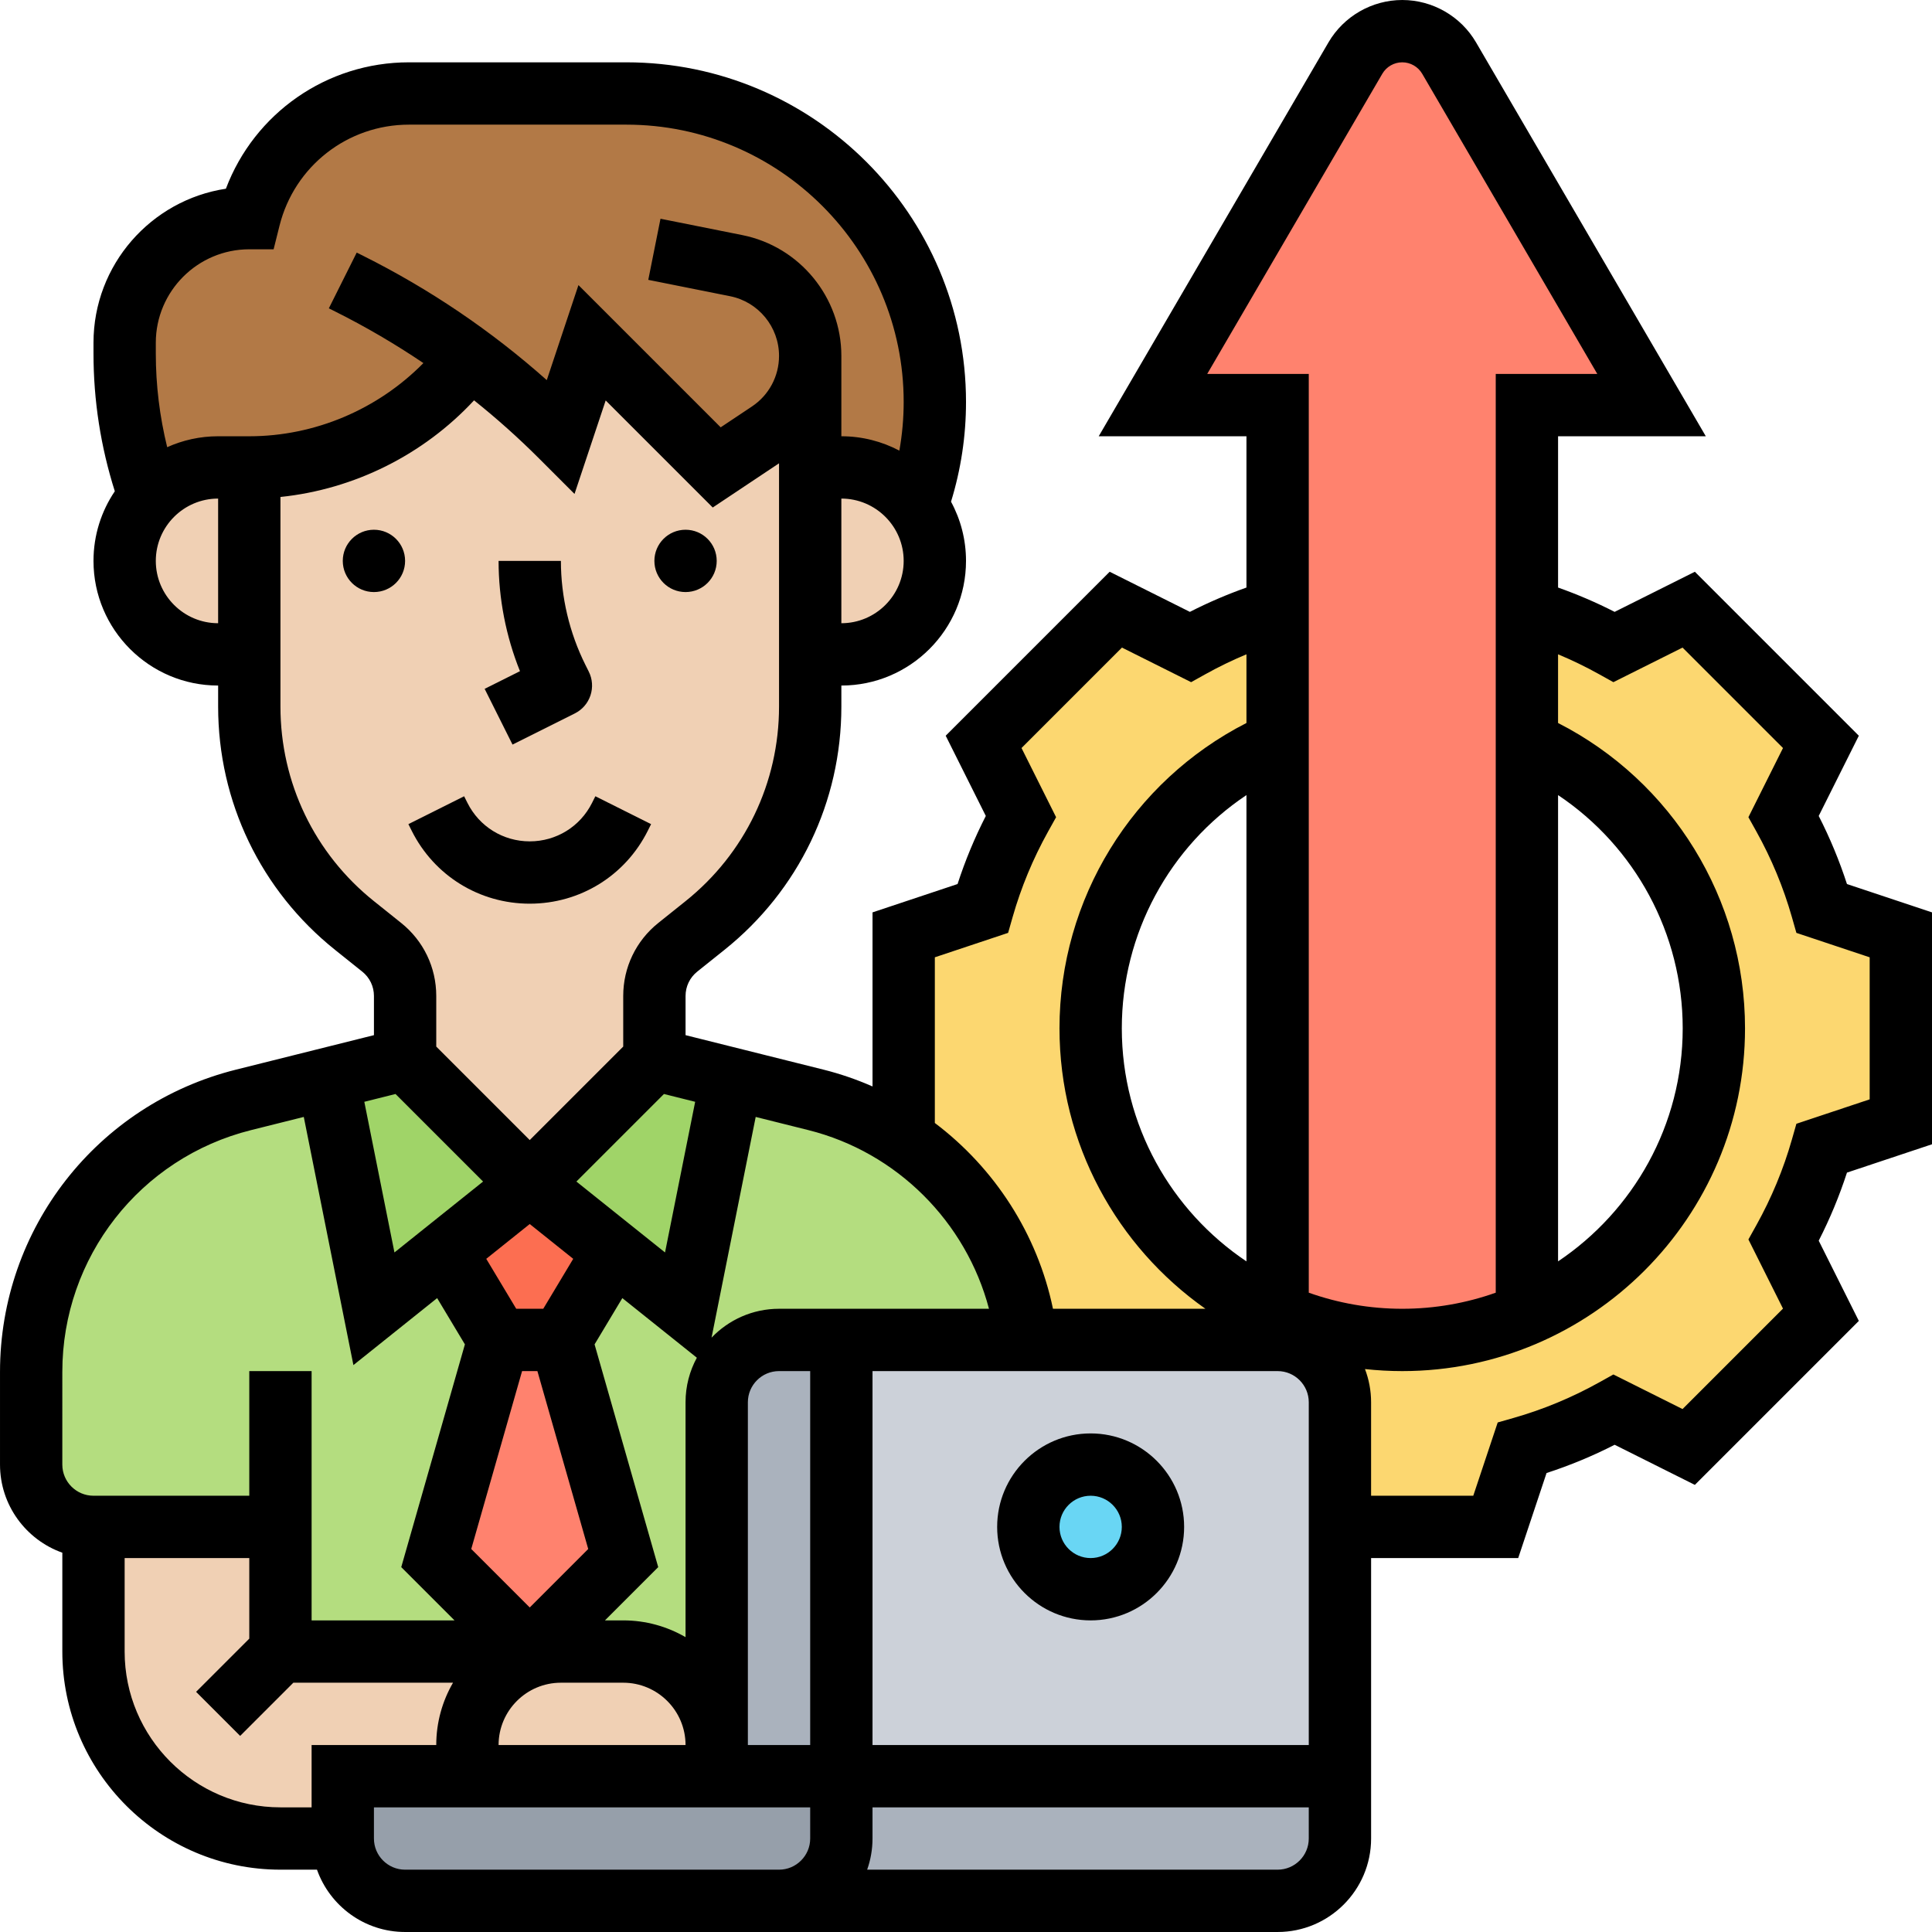
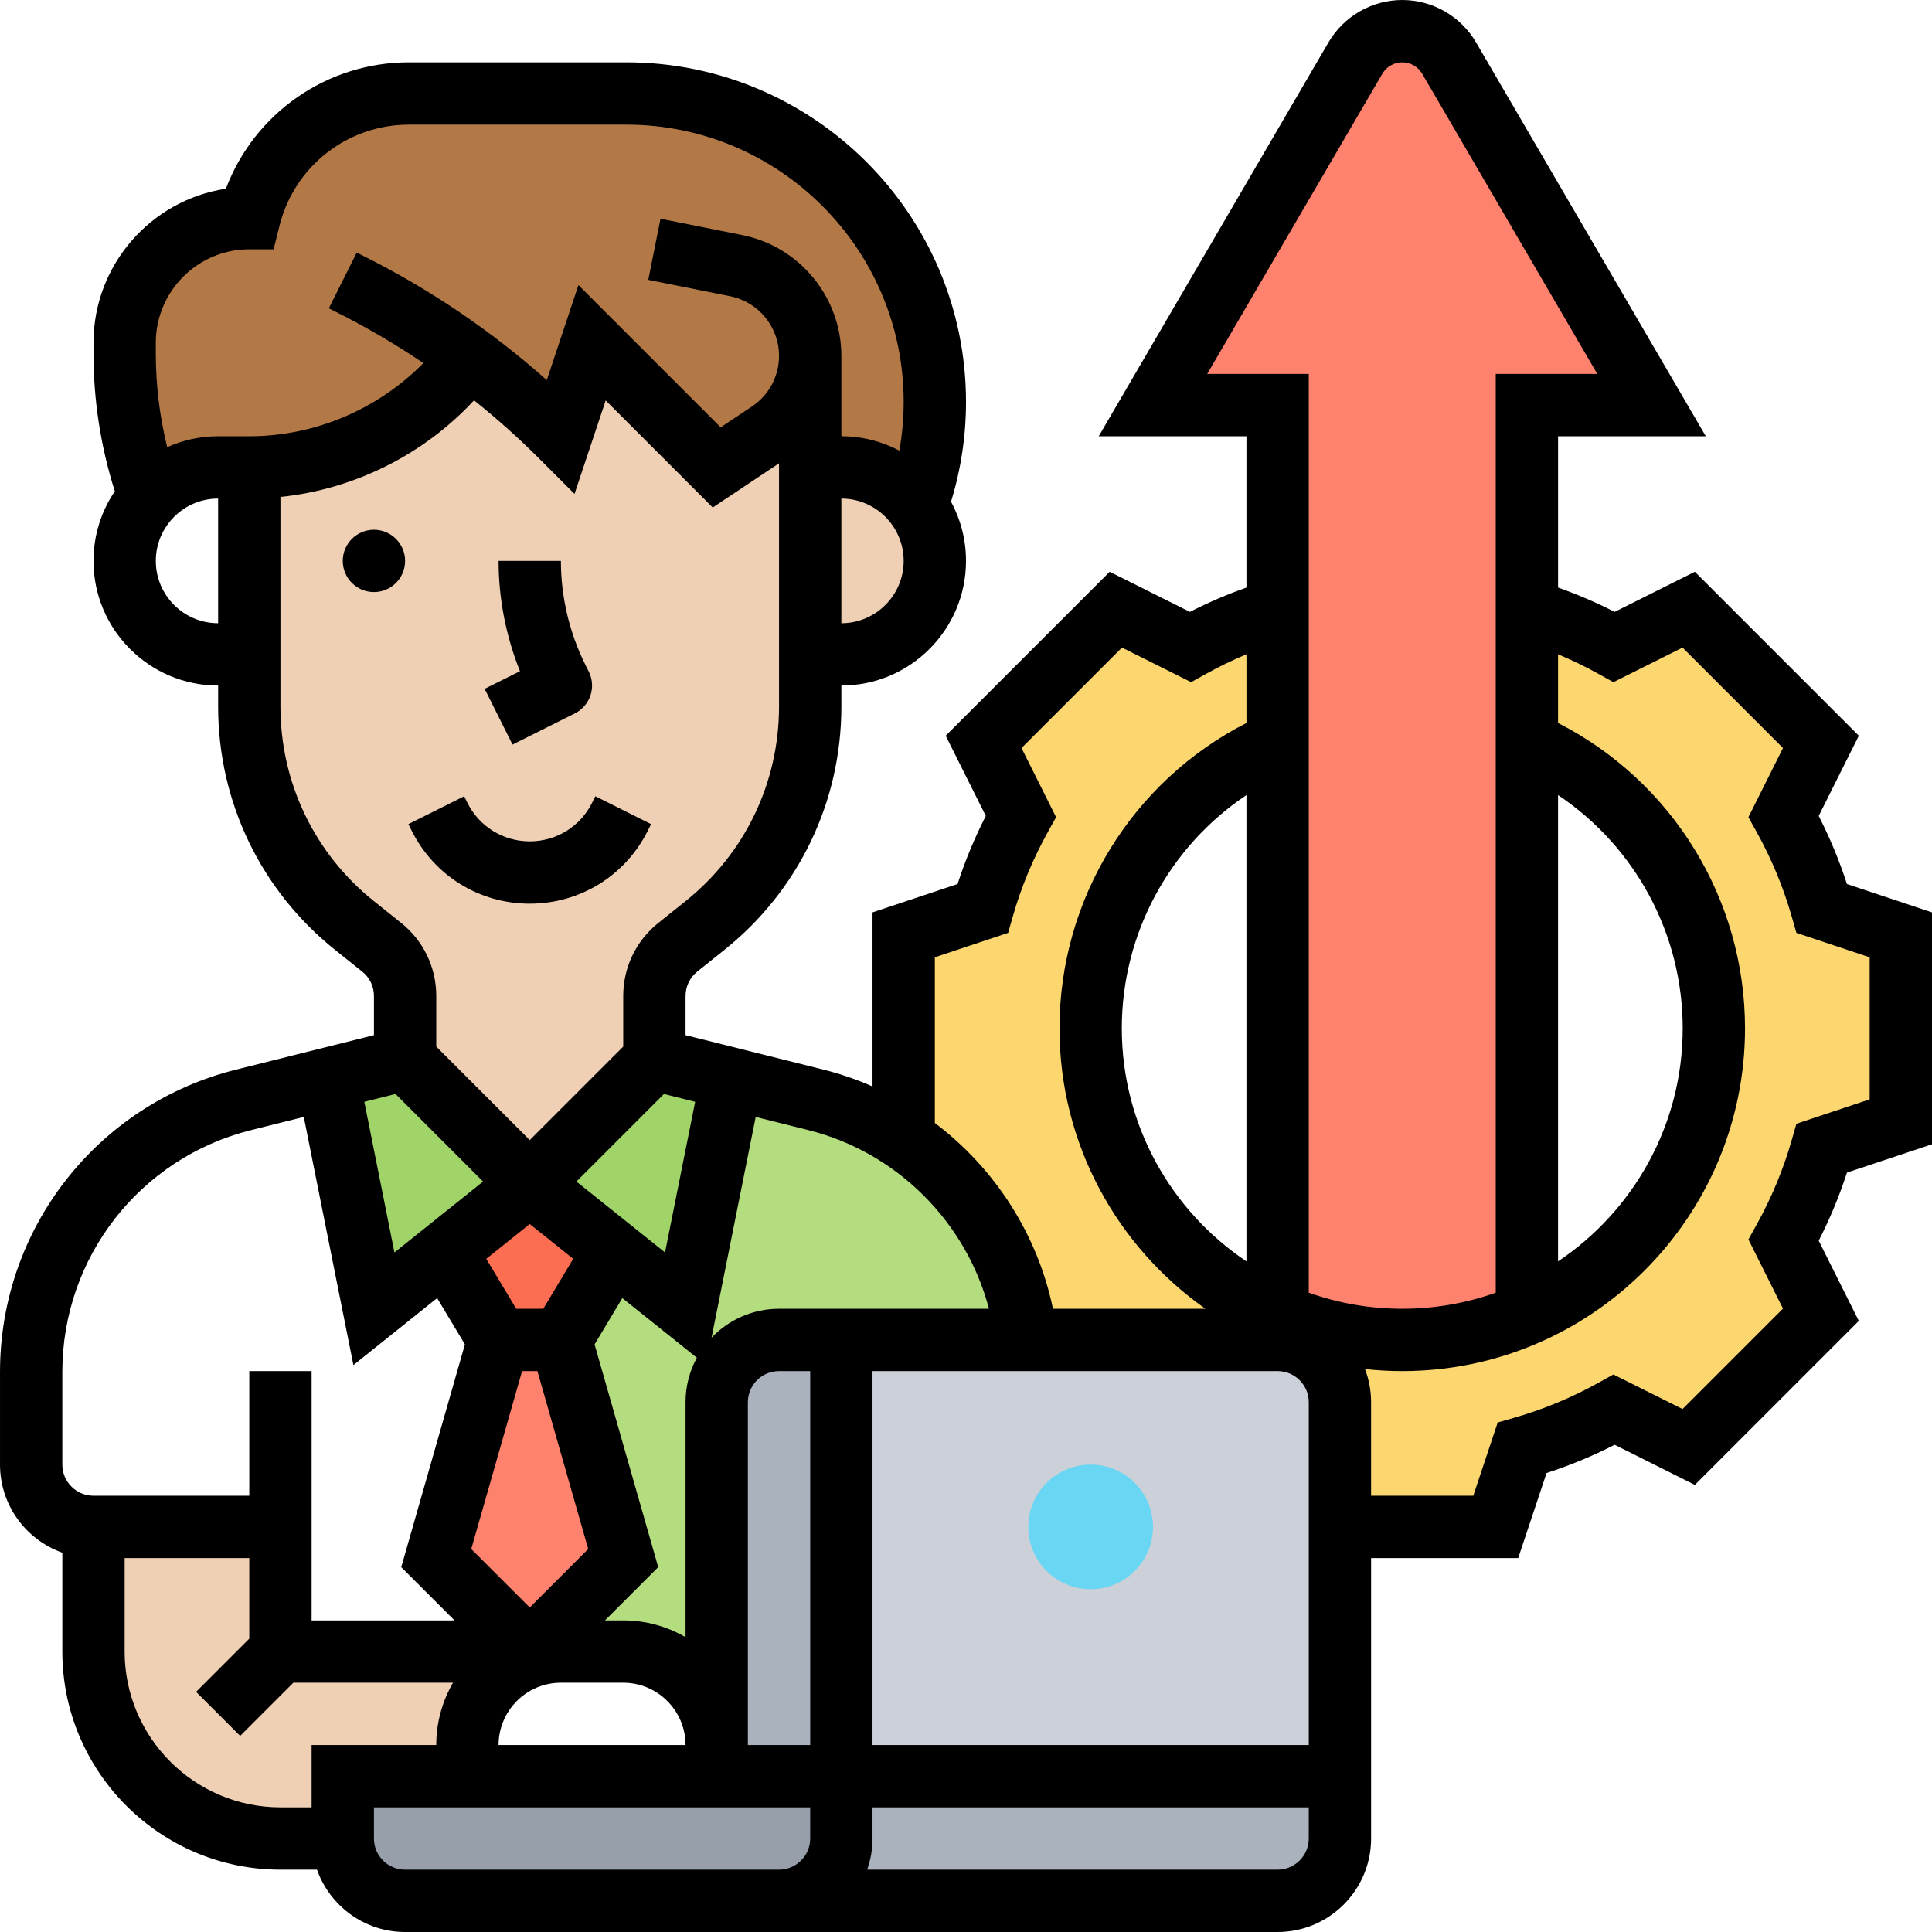
<svg xmlns="http://www.w3.org/2000/svg" id="Layer_30" height="512" viewBox="0 0 496 496" width="512">
  <g>
    <g>
      <g>
        <path d="m38.42 127.66c-4.21-11.73-6.42-24.21-6.42-36.91v-2.75c0-17.67 14.33-32 32-32 2.35-9.4 7.75-17.4 14.98-23.05 7.24-5.65 16.31-8.95 26-8.95h55.82c43.74 0 79.2 35.46 79.2 79.2 0 4.58-.4 9.13-1.17 13.58-.78 4.46-1.93 8.83-3.45 13.07-4.36-5.97-11.42-9.85-19.38-9.85h-8v-28.64c0 7.9-3.95 15.27-10.52 19.65l-13.48 8.99-32-32-8 24c-7.34-7.34-15.19-14.1-23.5-20.23-6.63 8.83-15.16 15.88-24.83 20.73-9.67 4.86-20.49 7.5-31.67 7.5h-8c-6.62 0-12.62 2.69-16.97 7.03-.21.21-.41.42-.6.64z" fill="#b27946" />
      </g>
      <g>
        <path d="m488 240v48l-20.28 6.76c-2.37 8.32-5.68 16.24-9.81 23.64l9.57 19.14-33.94 33.94-19.14-9.57c-7.4 4.13-15.32 7.44-23.64 9.81l-6.76 20.28h-40v-32c0-8.84-7.16-16-16-16h-64.47c-2.43-21.25-14.17-40.06-31.53-51.66v-52.34l20.28-6.76c2.37-8.32 5.68-16.24 9.81-23.64l-9.57-19.14 33.94-33.94 19.14 9.57c7.03-3.92 14.53-7.11 22.4-9.45v34.02c-28.25 12.34-48 40.54-48 73.34s19.75 60.99 48 73.33v.01c9.8 4.28 20.62 6.66 32 6.66s22.2-2.38 32-6.66v-.01c28.25-12.34 48-40.53 48-73.33s-19.74-61-48-73.34v-34.02c7.87 2.34 15.37 5.53 22.4 9.45l19.14-9.57 33.94 33.94-9.57 19.14c4.13 7.4 7.44 15.32 9.81 23.64z" fill="#fcd770" />
      </g>
      <g>
        <path d="m232 292.34c17.36 11.6 29.1 30.41 31.53 51.66h-47.53-16c-8.84 0-16 7.16-16 16v88c0-13.25-10.75-24-24-24h-8-8-8l24-24-16-56 13.62-22.7 18.38 14.7 11.81-59.05 21.65 5.42c8.21 2.05 15.8 5.47 22.54 9.97z" fill="#b4dd7f" />
      </g>
      <g>
-         <path d="m72 392h-48c-8.84 0-16-7.16-16-16v-23.78c0-33.04 22.49-61.84 54.54-69.85l21.65-5.42 11.81 59.05 18.38-14.7 13.62 22.7-16 56 24 24h-64z" fill="#b4dd7f" />
-       </g>
+         </g>
      <g>
        <path d="m372.03 14.91 51.97 89.09h-32v52.64 34.02 146.67.01c-9.8 4.28-20.62 6.66-32 6.66s-22.2-2.38-32-6.66v-.01-146.67-34.02-52.64h-32l51.97-89.09c1.25-2.14 3.02-3.87 5.1-5.06 2.07-1.19 4.45-1.85 6.93-1.85 4.95 0 9.53 2.63 12.03 6.91z" fill="#ff826e" />
      </g>
      <g>
        <path d="m144 344 16 56-24 24-24-24 16-56z" fill="#ff826e" />
      </g>
      <g>
        <path d="m136 304 21.62 17.3-13.62 22.7h-16l-13.62-22.7z" fill="#fc6e51" />
      </g>
      <g>
        <path d="m187.81 276.95-11.81 59.05-18.38-14.7-21.62-17.3 32-32z" fill="#a0d468" />
      </g>
      <g>
        <path d="m136 304-21.62 17.3-18.38 14.7-11.81-59.05 19.81-4.95z" fill="#a0d468" />
      </g>
      <g>
        <path d="m216 456v16c0 8.84-7.16 16-16 16h-8-88c-8.84 0-16-7.16-16-16v-16h32 64z" fill="#969faa" />
      </g>
      <g>
        <path d="m344 456v16c0 8.84-7.16 16-16 16h-128c8.84 0 16-7.16 16-16v-16z" fill="#aab2bd" />
      </g>
      <g>
        <path d="m216 344v112h-32v-8-88c0-8.84 7.16-16 16-16z" fill="#aab2bd" />
      </g>
      <g>
        <path d="m344 392v64h-128v-112h47.53 64.47c8.84 0 16 7.16 16 16z" fill="#ccd1d9" />
      </g>
      <g>
        <circle cx="280" cy="392" fill="#69d6f4" r="16" />
      </g>
      <g>
        <path d="m136 424h8c-13.25 0-24 10.75-24 24v8h-32v16h-16c-26.51 0-48-21.49-48-48v-32h48v32z" fill="#f0d0b4" />
      </g>
      <g>
-         <path d="m184 448v8h-64v-8c0-13.25 10.75-24 24-24h8 8c13.25 0 24 10.75 24 24z" fill="#f0d0b4" />
-       </g>
+         </g>
      <g>
        <path d="m235.38 129.85c2.9 3.97 4.62 8.86 4.62 14.15 0 6.62-2.69 12.62-7.03 16.97-4.35 4.34-10.35 7.03-16.97 7.03h-8v-48h8c7.96 0 15.02 3.88 19.38 9.85z" fill="#f0d0b4" />
      </g>
      <g>
        <path d="m208 91.36v28.64 48 13.4c0 21.87-9.94 42.55-27.02 56.22l-6.98 5.58c-3.79 3.03-6 7.63-6 12.49v16.31l-32 32-32-32v-16.31c0-4.86-2.21-9.46-6-12.49l-6.98-5.58c-17.08-13.67-27.02-34.35-27.02-56.22v-13.4-48c11.18 0 22-2.64 31.67-7.5 9.67-4.85 18.2-11.9 24.83-20.73 8.31 6.13 16.16 12.89 23.5 20.23l8-24 32 32 13.48-8.99c6.57-4.38 10.52-11.75 10.52-19.65z" fill="#f0d0b4" />
      </g>
      <g>
-         <path d="m64 120v48h-8c-13.25 0-24-10.75-24-24 0-6.3 2.44-12.04 6.43-16.33.19-.22.39-.43.6-.64 4.35-4.34 10.35-7.03 16.97-7.03z" fill="#f0d0b4" />
-       </g>
+         </g>
    </g>
    <g>
-       <path d="m280 368c-13.234 0-24 10.766-24 24s10.766 24 24 24 24-10.766 24-24-10.766-24-24-24zm0 32c-4.411 0-8-3.589-8-8s3.589-8 8-8 8 3.589 8 8-3.589 8-8 8z" />
      <path d="m136 232c12.919 0 24.534-7.178 30.31-18.732l.845-1.689-14.31-7.157-.845 1.69c-3.05 6.1-9.181 9.889-16 9.889s-12.95-3.789-16-9.89l-.845-1.689-14.31 7.157.844 1.688c5.777 11.555 17.392 18.733 30.311 18.733z" />
      <circle cx="96" cy="144" r="8" />
-       <circle cx="176" cy="144" r="8" />
      <path d="m131.578 191.155 16-8c1.898-.949 3.341-2.613 4.012-4.626s.514-4.21-.435-6.108l-.844-1.688c-4.129-8.257-6.311-17.502-6.311-26.733h-16c0 9.663 1.886 19.338 5.491 28.311l-9.068 4.534z" />
      <path d="m496 293.766v-59.532l-21.831-7.277c-1.945-5.993-4.374-11.845-7.252-17.479l10.298-20.596-42.096-42.096-20.596 10.298c-4.703-2.403-9.561-4.488-14.522-6.244v-38.84h37.928l-58.988-101.121c-3.915-6.711-11.172-10.879-18.941-10.879s-15.026 4.168-18.941 10.879l-58.987 101.121h37.928v38.839c-4.961 1.756-9.819 3.841-14.522 6.244l-20.596-10.298-42.096 42.096 10.298 20.596c-2.879 5.635-5.307 11.486-7.252 17.479l-21.832 7.278v44.689c-4.033-1.77-8.238-3.229-12.597-4.318l-35.403-8.851v-10.064c0-2.443 1.094-4.72 3.002-6.247l6.973-5.579c19.082-15.264 30.025-38.033 30.025-62.469v-5.395c17.645 0 32-14.355 32-32 0-5.498-1.395-10.676-3.847-15.201 2.552-8.298 3.847-16.892 3.847-25.604 0-48.079-39.116-87.195-87.196-87.195h-55.819c-21.118 0-39.684 13.083-46.994 32.45-19.215 2.908-33.991 19.536-33.991 39.55v2.745c0 12.049 1.847 23.925 5.474 35.374-3.455 5.109-5.474 11.263-5.474 17.881 0 17.645 14.355 32 32 32v5.395c0 24.436 10.943 47.205 30.024 62.47l6.973 5.579c1.909 1.526 3.003 3.803 3.003 6.246v10.064l-35.403 8.851c-35.679 8.919-60.597 40.834-60.597 77.611v23.784c0 10.429 6.689 19.321 16 22.624v25.376c0 30.878 25.122 56 56 56h9.376c3.302 9.311 12.195 16 22.624 16h88 8 128c13.233 0 24-10.767 24-24v-16-8-48h37.766l7.277-21.831c5.993-1.945 11.846-4.374 17.479-7.253l20.596 10.298 42.096-42.095-10.298-20.596c2.879-5.635 5.307-11.486 7.252-17.479zm-96-89.644c19.764 13.21 32 35.56 32 59.878 0 24.91-12.719 46.901-32 59.833zm-90.072-108.122 44.951-77.059c1.059-1.814 3.021-2.941 5.121-2.941s4.062 1.127 5.121 2.941l44.951 77.059h-26.072v235.872c-7.512 2.664-15.587 4.128-24 4.128s-16.488-1.464-24-4.128v-235.872zm10.072 227.833c-19.281-12.932-32-34.923-32-59.833 0-24.318 12.236-46.668 32-59.878zm-80-78.067 18.814-6.271 1.157-4.061c2.168-7.604 5.231-14.988 9.105-21.946l2.055-3.691-8.878-17.756 25.787-25.787 17.756 8.878 3.691-2.055c3.409-1.898 6.923-3.598 10.513-5.097v17.632c-29.323 14.97-48 45.175-48 78.389 0 29.73 14.822 56.061 37.462 72h-39.135c-3.995-19.222-14.989-36.128-30.328-47.698v-42.537zm13.9 90.234h-53.9c-6.805 0-12.953 2.852-17.325 7.418l11.334-56.669 13.513 3.378c22.772 5.693 40.507 23.587 46.378 45.873zm-117.9-21.755 11.164 8.932-7.693 12.823h-6.941l-7.694-12.823zm40 45.755v60.305c-4.711-2.732-10.173-4.305-16-4.305h-4.687l13.672-13.672-16.34-57.189 7.126-11.877 19.131 15.304c-1.85 3.402-2.902 7.298-2.902 11.434zm-41.965-8h3.931l13.049 45.672-15.015 15.015-15.015-15.015zm9.965 80h8 8c8.822 0 16 7.178 16 16h-48c0-8.822 7.178-16 16-16zm64-80v96h-16v-88c0-4.411 3.589-8 8-8zm-29.531-69.136-7.735 38.678-22.756-18.205 22.477-22.477zm37.531-122.864v-32c8.822 0 16 7.178 16 16s-7.178 16-16 16zm-176-16c0-8.822 7.178-16 16-16v32c-8.822 0-16-7.178-16-16zm16-32c-4.658 0-9.083 1.009-13.079 2.806-1.926-7.86-2.921-15.913-2.921-24.061v-2.745c0-13.234 10.767-24 24-24h6.246l1.515-6.06c3.819-15.273 17.481-25.94 33.224-25.94h55.819c39.258 0 71.196 31.938 71.196 71.196 0 4.208-.376 8.382-1.109 12.493-4.451-2.351-9.516-3.689-14.891-3.689v-20.639c0-15.019-10.689-28.058-25.416-31.002l-21.015-4.203-3.138 15.689 21.015 4.203c7.275 1.454 12.554 7.894 12.554 15.313 0 5.233-2.6 10.091-6.954 12.994l-8.027 5.351-36.515-36.516-8.132 24.396c-14.237-12.66-30.051-23.37-47.151-31.919l-1.642-.821-7.157 14.31 1.643.822c7.85 3.925 15.402 8.35 22.634 13.233-11.689 11.874-27.863 18.789-44.699 18.789zm16 69.395v-53.809c18.961-1.965 36.741-10.841 49.706-24.807 5.801 4.639 11.357 9.597 16.638 14.877l9.153 9.153 8-24 27.485 27.484 17.018-11.345v62.447c0 19.548-8.755 37.764-24.02 49.976l-6.973 5.579c-5.724 4.579-9.007 11.41-9.007 18.741v12.997l-24 24-24-24v-12.998c0-7.331-3.283-14.162-9.007-18.741l-6.973-5.579c-15.265-12.211-24.02-30.427-24.02-49.975zm29.546 99.465 22.477 22.477-22.756 18.205-7.735-38.678zm-85.546 71.356c0-29.422 19.935-54.954 48.478-62.089l13.513-3.378 12.742 63.71 21.495-17.196 7.126 11.877-16.34 57.189 13.673 13.671h-36.687v-64h-16v32h-40c-4.411 0-8-3.589-8-8zm16 71.784v-24h32v20.687l-13.657 13.657 11.313 11.313 13.657-13.657h40.992c-2.732 4.711-4.305 10.173-4.305 16h-32v16h-8c-22.056 0-40-17.944-40-40zm160 56h-88c-4.411 0-8-3.589-8-8v-8h112v8c0 4.411-3.589 8-8 8zm144-8c0 4.411-3.589 8-8 8h-105.376c.888-2.504 1.376-5.196 1.376-8v-8h112zm-112-24v-96h104c4.411 0 8 3.589 8 8v88zm237.186-159.495-1.157 4.061c-2.168 7.604-5.231 14.988-9.105 21.946l-2.055 3.691 8.878 17.756-25.787 25.787-17.756-8.878-3.691 2.056c-6.957 3.874-14.341 6.938-21.946 9.105l-4.061 1.157-6.272 18.814h-26.234v-24c0-3.001-.558-5.872-1.569-8.522 3.144.342 6.336.522 9.569.522 48.523 0 88-39.477 88-88 0-33.214-18.678-63.419-48-78.389v-17.632c3.59 1.499 7.105 3.199 10.513 5.097l3.691 2.055 17.756-8.878 25.787 25.787-8.878 17.756 2.055 3.691c3.874 6.958 6.938 14.342 9.105 21.946l1.157 4.061 18.814 6.272v36.468z" />
    </g>
  </g>
</svg>